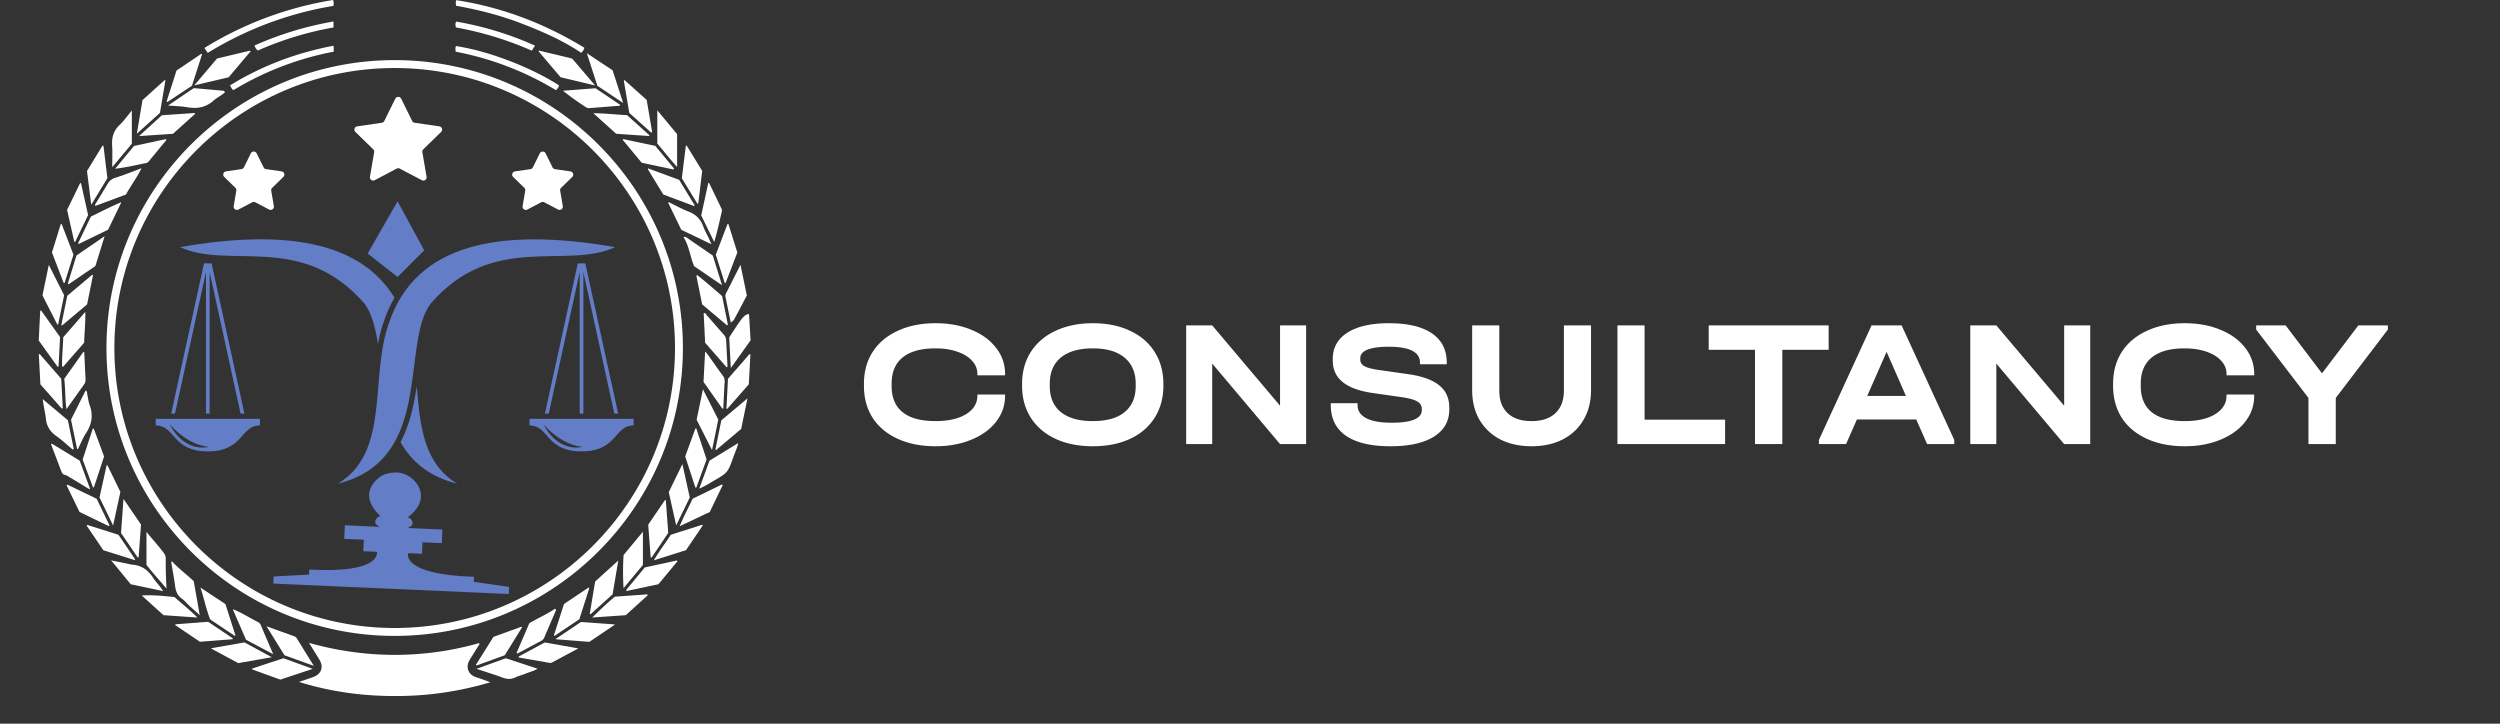
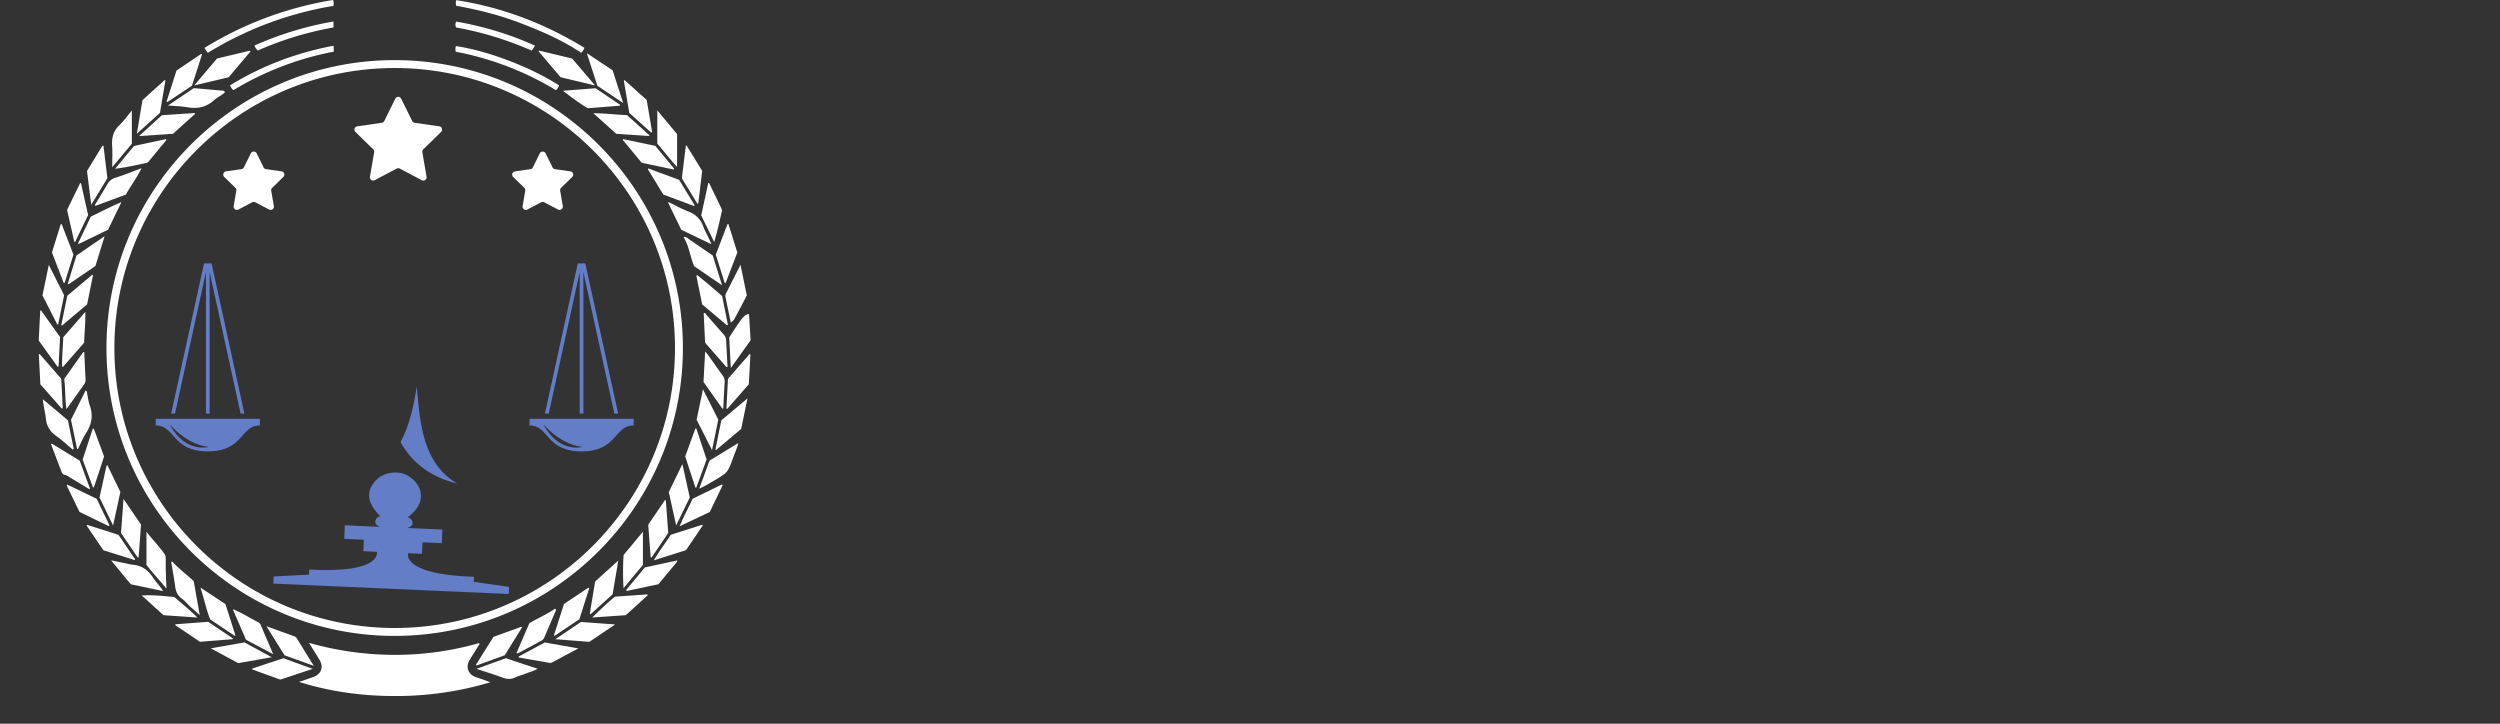
<svg xmlns="http://www.w3.org/2000/svg" width="304" height="88" fill="none">
  <rect width="100%" height="100%" fill="#333333" stroke="none" />
  <path d="m53.42 15.364-3-.435a.397.397 0 0 1-.299-.217l-1.34-2.713a.397.397 0 0 0-.713 0l-1.34 2.713a.399.399 0 0 1-.3.217l-2.992.435a.399.399 0 0 0-.22.678l2.17 2.116a.398.398 0 0 1 .114.352l-.514 2.981a.397.397 0 0 0 .578.42l2.677-1.41a.4.4 0 0 1 .37 0l2.68 1.408a.398.398 0 0 0 .579-.419l-.512-2.981a.398.398 0 0 1 .115-.351l2.168-2.116a.398.398 0 0 0-.221-.678ZM69.589 21.515a.397.397 0 0 0-.22-.673l-1.88-.272a.397.397 0 0 1-.299-.216l-.841-1.7a.397.397 0 0 0-.714 0l-.838 1.698a.394.394 0 0 1-.3.218l-1.88.272a.397.397 0 0 0-.22.673l1.36 1.325a.397.397 0 0 1 .113.352l-.32 1.867a.397.397 0 0 0 .578.42l1.679-.882a.395.395 0 0 1 .37 0l1.681.882a.398.398 0 0 0 .555-.201.395.395 0 0 0 .023-.218l-.32-1.87a.398.398 0 0 1 .115-.35l1.358-1.325ZM34.232 20.837l-1.88-.272a.395.395 0 0 1-.3-.217l-.84-1.7a.397.397 0 0 0-.712 0l-.84 1.7a.395.395 0 0 1-.299.217l-1.878.272a.398.398 0 0 0-.22.674l1.359 1.324a.402.402 0 0 1 .114.352l-.32 1.872a.398.398 0 0 0 .578.42l1.678-.882a.395.395 0 0 1 .37 0l1.682.882a.397.397 0 0 0 .577-.419l-.321-1.865a.398.398 0 0 1 .114-.352l1.359-1.324a.397.397 0 0 0-.22-.682ZM57.084 80.3c.396-.674.823-1.329 1.236-1.992l-.08-.102c-3.34.95-6.796 1.431-10.268 1.427a38.333 38.333 0 0 1-10.398-1.463c.48.77.872 1.4 1.259 2.034.562.92.244 1.783-.79 2.142l-1.686.577c3.804 1.187 7.677 1.712 11.622 1.715 3.941.02 7.863-.544 11.64-1.67-.593-.246-1.183-.434-1.768-.634-.907-.31-1.254-1.212-.767-2.035ZM25.271 6.426A42.202 42.202 0 0 1 40.548.715c.022-.263.061-.481-.052-.715a42.723 42.723 0 0 0-15.639 5.831l.239.358c.046.064.095.127.175.237ZM63.39 2.846c2.528.976 5.015 2.05 7.28 3.574.191-.157.328-.37.391-.61C66.237 2.86 61.069.882 55.479.02c-.088.236-.054.412-.013.681 2.711.486 5.363 1.156 7.923 2.145ZM72.36 10.39c-.954-1.124-1.819-2.147-2.696-3.164a.508.508 0 0 0-.256-.147c-1.286-.313-2.573-.619-3.86-.927l-.059.085 2.677 3.155 4.194.999ZM30.47 6.243l-.07-.083-4.006.954-2.772 3.27 4.184-.985 2.665-3.156ZM27.97 10.384c.073.132.117.22.17.304.064.096.117.213.262.262a36.834 36.834 0 0 1 12.18-4.666v-.541a.88.88 0 0 0-.058-.176c-4.488.857-8.667 2.421-12.554 4.817ZM55.415 6.288a36.858 36.858 0 0 1 12.195 4.68c.193-.201.335-.364.364-.588-3.198-2.075-8.404-4.162-12.531-4.777-.087.209-.068.423-.028.685ZM20.932 68.27l-.114.058c.165.99.352 1.977.481 2.972.086.631.29 1.145.844 1.522.326.224.578.557.871.829.393.363.796.716 1.275 1.146l-.729-4.118c-.833-.81-1.814-1.513-2.628-2.408ZM86.848 29.426c.371-1.241.64-2.454.913-3.665a.535.535 0 0 0-.01-.355 653.502 653.502 0 0 0-1.53-3.166l-.097.019-.857 3.933 1.58 3.234Z" fill="#fff" />
  <path d="M38.159 80.966c-.742-1.198-1.401-2.257-2.053-3.321a.602.602 0 0 0-.315-.267c-1.092-.396-2.184-.79-3.383-1.223l2.182 3.522 3.569 1.289ZM34.468 80.041l-3.794 1.25-.006.11 3.419 1.24 3.937-1.307-3.556-1.293ZM29.728 78.116l-4.085.722 3.323 1.799 4.085-.718-3.323-1.803ZM82.335 16.311l-2.407-2.894v4.04c.828.962 1.548 1.923 2.407 2.84v-3.986ZM78.924 16.538l.046-.09-2.714-2.446c-1.353-.059-2.675-.228-4.106-.235l2.782 2.501 3.992.27ZM24.372 71.445c.442 1.3.687 2.625 1.19 3.877l2.984 2.002.085-.057-1.22-3.813-3.04-2.009ZM33.224 79.553c-.544-1.269-1.028-2.391-1.504-3.515a.661.661 0 0 0-.296-.367c-1.006-.5-1.952-1.115-2.99-1.552l.004-.007h-.007c-.12.08-.033.176 0 .25.491 1.144.987 2.285 1.485 3.43l3.308 1.76ZM18.607 70.237c-.622-.956-1.453-1.524-2.61-1.58a1.919 1.919 0 0 1-.29-.068l-2.194-.452 2.386 2.907 3.935.833c-.401-.656-.88-1.103-1.227-1.64ZM21.22 72.601c-1.325-.13-2.632-.272-3.984-.192l2.645 2.396 4.121.288c-.952-.962-1.91-1.695-2.782-2.492ZM78.408 69c-.77.936-1.522 1.843-2.272 2.751l.078.11 3.851-.818 2.303-2.776-.038-.116-3.922.85ZM75.824 71.519l2.354-2.822v-4.04l-2.35 2.832a32.174 32.174 0 0 0-.004 4.03ZM20 67.358c-.659-.927-1.445-1.748-2.188-2.685v4.012c.762 1 1.582 1.87 2.439 2.897a56.579 56.579 0 0 1-.101-3.411c0-.275.032-.557-.15-.813ZM28.305 77.62l-2.993-2.01-3.984.306c-.007.032-.014.066-.022.096l3.005 2.026 3.985-.31c.002-.031.005-.07.01-.108ZM75.723 17.008l2.31 2.782 3.852.818.086-.11-2.287-2.762-3.907-.823-.054.095ZM16.91 16.547l4.128-.277 2.682-2.422-.037-.105-3.995.268-2.778 2.536ZM75.779 12.527c-.46-1.426-.878-2.723-1.283-3.974l-3.138-2.086 1.281 3.961c1.03.69 2.027 1.355 3.14 2.099ZM81.564 65.03c-.65 1.01-1.382 1.953-2.063 3.11l3.914-1.239 2.042-3.008-.058-.084-3.835 1.222ZM84.915 24.725l.472-3.944-1.897-3.095-.096.054c-.16 1.317-.32 2.634-.482 3.937l1.89 3.092.113-.044ZM20.116 9.771l-.108-.022-2.68 2.426c-.223 1.321-.443 2.632-.69 4.088l2.812-2.534.666-3.958ZM79.176 16.114l.127-.052-.666-3.913-2.696-2.41-.083.07.665 3.922 2.653 2.383ZM88.521 46.065l-.186 3.618.097.038 2.624-2.99.193-3.614-.101-.068-2.627 3.016ZM78.772 20.565c.633 1.036 1.265 2.073 1.89 3.093l3.741 1.396.07-.087-1.888-3.1-3.747-1.382-.066.08ZM88.122 34.402h.117l1.421-3.697-1.084-3.462-.117.014-1.42 3.715 1.083 3.43ZM71.688 13.145l3.67-.288a5.36 5.36 0 0 0 .045-.117l-2.984-2.01-3.959.306a34.19 34.19 0 0 0 2.818 2.02.635.635 0 0 0 .41.09ZM16.752 67.8l.107-.038c.096-1.339.192-2.678.289-3.973l-2.13-3.119c-.106 1.48-.203 2.819-.3 4.143l2.034 2.986ZM85.03 59.418c.663-.284 1.224-.632 1.794-.969 1.674-.99 1.68-.986 2.336-2.822.193-.554.459-1.09.616-1.755L86.27 56.02c-.42 1.155-.828 2.278-1.24 3.398ZM82.222 63.887l1.653-3.396c-.297-1.346-.577-2.63-.897-4.055l-1.655 3.406c.295 1.324.581 2.617.9 4.045ZM63.06 79.841l.02.108 3.68.645c.118.03.243.02.355-.028 1.032-.551 2.063-1.105 3.21-1.72l-4.075-.724-3.19 1.72ZM23.345 10.422l1.227-3.828-.096-.048-3.012 2.03-1.203 3.76.1.069 2.984-1.982ZM74.775 72.555c-.963.775-1.822 1.635-2.767 2.533l4.085-.28 2.67-2.421-.044-.112-3.944.28ZM88.467 44.618l-.171-3.3a1.032 1.032 0 0 0-.296-.64c-.694-.786-1.375-1.581-2.072-2.363-.088-.096-.136-.313-.361-.229l.174 3.587 2.61 2.982.116-.037ZM13.06 21.666l-.48-3.936-.116-.022-1.885 3.086c.167 1.327.332 2.646.513 4.105l1.969-3.233ZM20.434 12.827c.882.077 1.63.088 2.356.216 1.222.216 2.29 0 3.226-.848.41-.371.95-.585 1.358-1-.096-.071-.151-.156-.216-.162-1.204-.111-2.408-.213-3.599-.316l-3.125 2.11ZM84.223 60.644c-.481 1.058-1.05 2.068-1.486 3.148-.07.04-.105.09-.04.176l.13-.062 3.48-1.65 1.573-3.27-.086-.077-3.571 1.735ZM71.82 74.685l2.67-2.413.695-4.114-2.817 2.558c-.22 1.325-.437 2.632-.652 3.938l.105.03ZM83.12 28.847c.698 1.09.795 2.398 1.296 3.531l3.384 2.308-1.125-3.613c-1.041-.715-2.074-1.422-3.102-2.134-.154-.106-.3-.192-.452-.092ZM9.148 29.396l1.567-3.247-.867-3.872-.106-.01-1.584 3.257.875 3.879.115-.007ZM84.67 59.29l1.252-3.418-1.251-3.772-.112.011-1.237 3.389 1.24 3.801.109-.011ZM60.005 77.444l-2.134 3.398.096.076 3.413-1.24 2.1-3.39-.073-.075-3.402 1.23ZM78.825 63.798c.096 1.341.2 2.663.3 3.985l.111.009 2.022-2.987c-.096-1.337-.198-2.658-.297-3.978l-.107-.009-2.029 2.98ZM70.452 75.297l1.209-3.795-.097-.052-2.984 1.996-1.226 3.807.08.065 3.018-2.02ZM86.991 54.672l.089.05 3.047-2.563c.253-1.23.494-2.404.77-3.717l-3.182 2.673c-.25 1.206-.486 2.381-.724 3.557ZM6.858 53.029c.702.492 1.329 1.09 1.99 1.642l.118-.09-.708-3.475-3.047-2.562c.061.83.29 1.587.368 2.36.097.936.518 1.59 1.279 2.125ZM87.341 51.025l-1.862-3.69-.77 3.703 1.873 3.7.76-3.713ZM13.648 20.33l2.384-2.854v-4.04c-.517.619-.956 1.25-1.498 1.767-.734.703-.963 1.514-.899 2.5.06.826.013 1.665.013 2.626ZM67.534 77.726l4.13.324 3.138-2.116-4.158-.303-3.11 2.095ZM87.952 49.654c.053-1.066.101-2.133.164-3.199.026-.28-.055-.56-.227-.782-.481-.646-.936-1.312-1.407-1.965-.213-.297-.395-.622-.74-.957-.07 1.307-.134 2.506-.193 3.689l2.302 3.264.1-.05ZM7.075 39.438l.722-3.538-1.863-3.692c-.275 1.325-.517 2.5-.77 3.71l1.811 3.558.1-.038ZM57.948 81.33c1.14.38 2.16.692 3.158 1.064.543.203 1.033.236 1.563-.024.359-.176.761-.26 1.134-.415.507-.208 1.048-.34 1.578-.633l-3.874-1.28-3.559 1.288ZM16.432 68.012l-2.027-2.981-3.785-1.199-.089.076 2.034 3 3.815 1.2.052-.096ZM7.453 39.535l.096.044 3.04-2.561.721-3.559-.096-.047-3.031 2.55c-.25 1.205-.49 2.389-.73 3.573ZM7.123 44.556l.182-3.568-2.311-3.24-.105.044c-.06 1.204-.118 2.41-.176 3.615l2.299 3.205.11-.056ZM7.857 34.4l1.077-3.433-1.439-3.728-.111.028-1.065 3.43c.481 1.26.955 2.485 1.425 3.71l.113-.006ZM17.452 19.888c.21-.046.448-.033.608-.228a950.7 950.7 0 0 1 2.182-2.645l-.085-.096-3.863.83L14 20.523c1.2-.152 2.326-.389 3.451-.635ZM8.245 34.493l.101.076 3.255-2.222 1.122-3.626-3.428 2.351-1.05 3.421ZM7.631 49.635l-.182-3.577-2.628-3.012-.102.052.192 3.638 2.606 2.953.114-.054ZM87.81 36.001c-.994-.865-1.987-1.731-3.025-2.545l-.109.064.704 3.488 3.02 2.546.112-.069c-.23-1.136-.458-2.273-.702-3.484ZM62.966 79.45c.958-.512 1.913-1.029 2.874-1.54a.823.823 0 0 0 .372-.452c.442-1.035.886-2.069 1.333-3.101.045-.107.14-.215-.058-.338-.963.673-2.073 1.142-3.117 1.762l-1.564 3.629c.091.025.136.052.16.04ZM13.313 63.877l-1.561-3.228-3.574-1.726a4.637 4.637 0 0 0-.07.115c.525 1.084 1.052 2.167 1.56 3.212l3.562 1.727.083-.1ZM11.422 59.252l1.235-3.744-1.252-3.38-.122-.005c-.409 1.25-.82 2.5-1.233 3.764l1.252 3.373.12-.008ZM14.639 59.818l-1.58-3.25-.102.04-.855 3.884 1.65 3.407.887-4.081ZM11.534 24.926l.076.107 3.704-1.376c.577-1.058 1.317-2.02 1.898-3.202-1.132.42-2.118.833-3.14 1.145a1.638 1.638 0 0 0-1.028.816c-.485.845-1.005 1.671-1.51 2.51ZM9.487 54.583c.324-.647.59-1.333.985-1.934.7-1.07.877-2.16.434-3.366-.15-.413-.193-.866-.29-1.297-.037-.167.037-.376-.204-.505l-1.778 3.558.744 3.57.109-.026ZM10.864 59.487l.076-.082a3730.3 3730.3 0 0 1-1.247-3.393l-3.39-2.067-.096.073c.426 1.119.848 2.24 1.278 3.358.066.172.192.33.37.364.29.053.508.233.747.375.755.45 1.507.913 2.262 1.372ZM88.235 36.19c.208 1 .413 2 .63 3.047.164-.155.334-.254.415-.404.518-.954 1.016-1.923 1.534-2.907l-.77-3.727-1.782 3.52a.693.693 0 0 0-.027.472ZM7.672 44.605l2.559-2.93c.036-1.238.176-2.44.143-3.746l-2.682 3.078c-.04 1.242-.17 2.398-.139 3.559l.119.039ZM10.25 46.707c.146-.206.165-.437.151-.685-.059-1.058-.105-2.126-.156-3.189l-.115-.033-2.32 3.27c.153 1.204.086 2.394.273 3.683l2.167-3.046ZM88.673 41.033l.193 3.725 2.407-3.377-.193-3.192c-.547.04-.812.356-2.407 2.844ZM40.554 2.613a40.396 40.396 0 0 0-9.608 2.923c.076.236.215.447.402.61a39.985 39.985 0 0 1 9.206-2.806v-.727ZM64.66 6.157c.146-.22.263-.394.402-.605a39.585 39.585 0 0 0-9.59-2.926c-.133.258-.11.468-.016.714a40.762 40.762 0 0 1 9.205 2.817ZM86.423 29.52c-.243-.683-.658-1.292-.902-1.972-.328-.911-.922-1.49-1.83-1.836-.815-.31-1.582-.749-2.37-1.13l-.07.075 1.592 3.283 3.505 1.682c.044.028.088.049.137.009.024-.061-.01-.089-.062-.11Z" fill="#fff" />
  <path d="M28.354 74.056c-.01.074 0 .108.077.059a.058.058 0 0 0-.023-.048.059.059 0 0 0-.054-.01ZM14.694 24.61c-.062-.036-.097 0-.119.05-1.203.507-2.355 1.117-3.529 1.681l-1.56 3.264.096.055 3.562-1.73 1.535-3.175a.117.117 0 0 0 .014-.146ZM47.993 77.326c-19.324 0-35.047-15.704-35.047-35.008 0-19.304 15.721-35.008 35.047-35.008 19.326 0 35.047 15.704 35.047 35.008 0 19.304-15.726 35.008-35.047 35.008Zm0-69.054C29.2 8.272 13.91 23.546 13.91 42.318s15.29 34.046 34.084 34.046c18.794 0 34.085-15.274 34.085-34.046S66.788 8.272 47.993 8.272Z" fill="#fff" />
  <path fill-rule="evenodd" clip-rule="evenodd" d="m57.61 70.754.027-.615c-8.931-.282-8.003-2.873-8.003-2.873l1.68.074.06-1.398 2.351.104.073-1.65-4.282-.192c1.164-.312.506-1.293.057-1.285.756-.587 1.504-1.383 1.605-2.38.158-1.565-1.348-2.989-2.836-3.077-.867-.054-1.81.187-2.46.781-.43.393-.79.888-.931 1.46-.3 1.2.481 2.298 1.322 3.077-.448-.048-1.162.873-.057 1.286l-4.282-.193-.073 1.65 2.38.105-.063 1.397 1.65.073s.724 2.664-8.226 2.157l-.027.615-4.3.23-.038.866 28.626 1.264.038-.865-4.29-.611ZM64.382 50.926v.807c2.407 0 1.947 3.155 6.334 3.155s3.929-3.155 6.337-3.155v-.806H64.382Zm1.692.65c1.47 1.71 3.304 2.658 4.791 2.756-1.307.322-3.41-.091-4.79-2.755ZM70.94 50.296h-.446V33.078l-3.766 17.218h-.465l3.995-18.267h.916l3.995 18.267h-.465L70.94 33.078v17.218ZM18.934 50.926v.807c2.407 0 1.949 3.155 6.335 3.155 4.387 0 3.929-3.155 6.337-3.155v-.806H18.934Zm1.694.65c1.47 1.71 3.303 2.658 4.79 2.756-1.307.322-3.41-.091-4.79-2.755ZM25.493 50.296h-.446V33.078L21.28 50.296h-.465l3.995-18.267h.917l3.994 18.267h-.465l-3.764-17.218v17.218Z" fill="#637EC7" />
-   <path d="M44.323 36.92c.89 1.203 1.326 2.93 1.637 4.897.17-.948.416-1.88.735-2.79.331-.982.758-1.93 1.274-2.83-4.22-6.91-13.491-8.335-26.086-6.15 6.031 2.792 14.852-1.873 22.44 6.873ZM50.68 46.988c-.35 2.314-.876 4.697-1.972 6.783 1.303 2.313 3.392 4.173 6.9 5.045-4.123-2.454-4.529-7.071-4.927-11.828Z" fill="#637EC7" />
-   <path d="M74.804 30.053c-14.269-2.477-24.273-.32-27.498 9.199-2.4 6.672.192 15.742-6.226 19.564C52.818 55.9 48.668 41.908 52.365 36.92c7.588-8.746 16.408-4.081 22.44-6.867ZM44.71 30.83l3.633-6.349 3.243 5.96-3.243 3.24-3.632-2.851Z" fill="#637EC7" />
-   <path d="M113.768 54.264c-1.745 0-3.278-.3-4.598-.902-1.32-.601-2.339-1.452-3.058-2.552-.704-1.115-1.056-2.413-1.056-3.894v-.242c0-1.481.352-2.772 1.056-3.872.719-1.115 1.738-1.973 3.058-2.574 1.32-.616 2.853-.924 4.598-.924 1.613 0 3.058.264 4.334.792 1.291.528 2.295 1.261 3.014 2.2a5.016 5.016 0 0 1 1.1 3.168v.176h-3.366v-.176c0-.601-.22-1.137-.66-1.606-.425-.47-1.027-.836-1.804-1.1-.763-.264-1.643-.396-2.64-.396-1.745 0-3.073.367-3.982 1.1-.895.733-1.342 1.79-1.342 3.168v.33c0 1.393.447 2.45 1.342 3.168.895.719 2.229 1.078 4.004 1.078 1.54 0 2.772-.279 3.696-.836.924-.572 1.386-1.32 1.386-2.244v-.154h3.366v.154c0 1.173-.367 2.23-1.1 3.168-.719.924-1.723 1.65-3.014 2.178-1.276.528-2.721.792-4.334.792Zm19.119 0c-1.731 0-3.242-.3-4.532-.902-1.291-.601-2.296-1.46-3.014-2.574-.704-1.115-1.056-2.413-1.056-3.894v-.198c0-1.481.352-2.78 1.056-3.894.718-1.115 1.723-1.973 3.014-2.574 1.305-.616 2.816-.924 4.532-.924 1.73 0 3.241.308 4.532.924 1.29.601 2.288 1.46 2.992 2.574.704 1.115 1.056 2.413 1.056 3.894v.198c0 1.481-.352 2.78-1.056 3.894-.704 1.115-1.702 1.973-2.992 2.574-1.291.601-2.802.902-4.532.902Zm0-3.058c1.701 0 2.992-.367 3.872-1.1.894-.733 1.342-1.79 1.342-3.168v-.264c0-1.379-.455-2.442-1.364-3.19-.895-.748-2.178-1.122-3.85-1.122-1.687 0-2.985.374-3.894 1.122-.895.748-1.342 1.811-1.342 3.19v.264c0 1.379.447 2.435 1.342 3.168.909.733 2.207 1.1 3.894 1.1Zm25.936-11.638V54h-3.168l-8.25-9.79V54h-3.168V39.568h3.168l8.25 9.768v-9.768h3.168Zm10.26 14.696c-2.376 0-4.18-.425-5.412-1.276-1.232-.85-1.848-2.097-1.848-3.74v-.22h3.256v.22c0 .704.352 1.24 1.056 1.606.704.367 1.731.55 3.08.55 1.203 0 2.112-.125 2.728-.374.631-.264.946-.645.946-1.144v-.154c0-.396-.176-.697-.528-.902-.352-.22-.975-.396-1.87-.528l-3.674-.528c-3.168-.47-4.752-1.775-4.752-3.916v-.22c0-1.364.594-2.427 1.782-3.19 1.203-.763 2.882-1.144 5.038-1.144 2.288 0 4.033.41 5.236 1.232 1.203.821 1.804 2.01 1.804 3.564v.198h-3.256V44.1c0-1.29-1.261-1.936-3.784-1.936-1.129 0-1.995.117-2.596.352-.587.235-.88.58-.88 1.034v.176c0 .337.161.601.484.792.337.19.909.345 1.716.462l3.696.528c1.687.25 2.926.704 3.718 1.364.807.645 1.21 1.547 1.21 2.706v.22c0 1.408-.623 2.508-1.87 3.3-1.247.777-3.007 1.166-5.28 1.166Zm17.149 0c-1.438 0-2.706-.279-3.806-.836a6.227 6.227 0 0 1-2.53-2.398c-.587-1.027-.88-2.222-.88-3.586v-7.876h3.3v7.92c0 1.188.337 2.105 1.012 2.75.689.645 1.657.968 2.904.968 1.261 0 2.229-.323 2.904-.968.689-.645 1.034-1.562 1.034-2.75v-7.92h3.3v7.876c0 1.364-.301 2.56-.902 3.586-.587 1.027-1.43 1.826-2.53 2.398-1.086.557-2.354.836-3.806.836Zm13.749-14.696V51.03h9.79V54h-13.09V39.568h3.3Zm7.796 2.97v-2.97h14.586v2.97h-5.632V54h-3.322V42.538h-5.632Zm29.86 10.956V54h-3.3l-1.32-2.992h-7.216L224.481 54h-3.3v-.506l6.402-13.926h3.652l6.402 13.926Zm-5.874-5.346-2.354-5.368-2.354 5.368h4.708Zm22.408-8.58V54h-3.168l-8.25-9.79V54h-3.168V39.568h3.168l8.25 9.768v-9.768h3.168Zm11.492 14.696c-1.746 0-3.278-.3-4.598-.902-1.32-.601-2.34-1.452-3.058-2.552-.704-1.115-1.056-2.413-1.056-3.894v-.242c0-1.481.352-2.772 1.056-3.872.718-1.115 1.738-1.973 3.058-2.574 1.32-.616 2.852-.924 4.598-.924 1.613 0 3.058.264 4.334.792 1.29.528 2.295 1.261 3.014 2.2a5.016 5.016 0 0 1 1.1 3.168v.176h-3.366v-.176c0-.601-.22-1.137-.66-1.606-.426-.47-1.027-.836-1.804-1.1-.763-.264-1.643-.396-2.64-.396-1.746 0-3.073.367-3.982 1.1-.895.733-1.342 1.79-1.342 3.168v.33c0 1.393.447 2.45 1.342 3.168.894.719 2.229 1.078 4.004 1.078 1.54 0 2.772-.279 3.696-.836.924-.572 1.386-1.32 1.386-2.244v-.154h3.366v.154c0 1.173-.367 2.23-1.1 3.168-.719.924-1.724 1.65-3.014 2.178-1.276.528-2.721.792-4.334.792Zm24.702-14.696v.506l-6.336 8.316V54h-3.322v-5.61l-6.358-8.316v-.506h3.586l4.422 5.83 4.422-5.83h3.586Z" fill="#fff" />
+   <path d="M44.323 36.92ZM50.68 46.988c-.35 2.314-.876 4.697-1.972 6.783 1.303 2.313 3.392 4.173 6.9 5.045-4.123-2.454-4.529-7.071-4.927-11.828Z" fill="#637EC7" />
</svg>